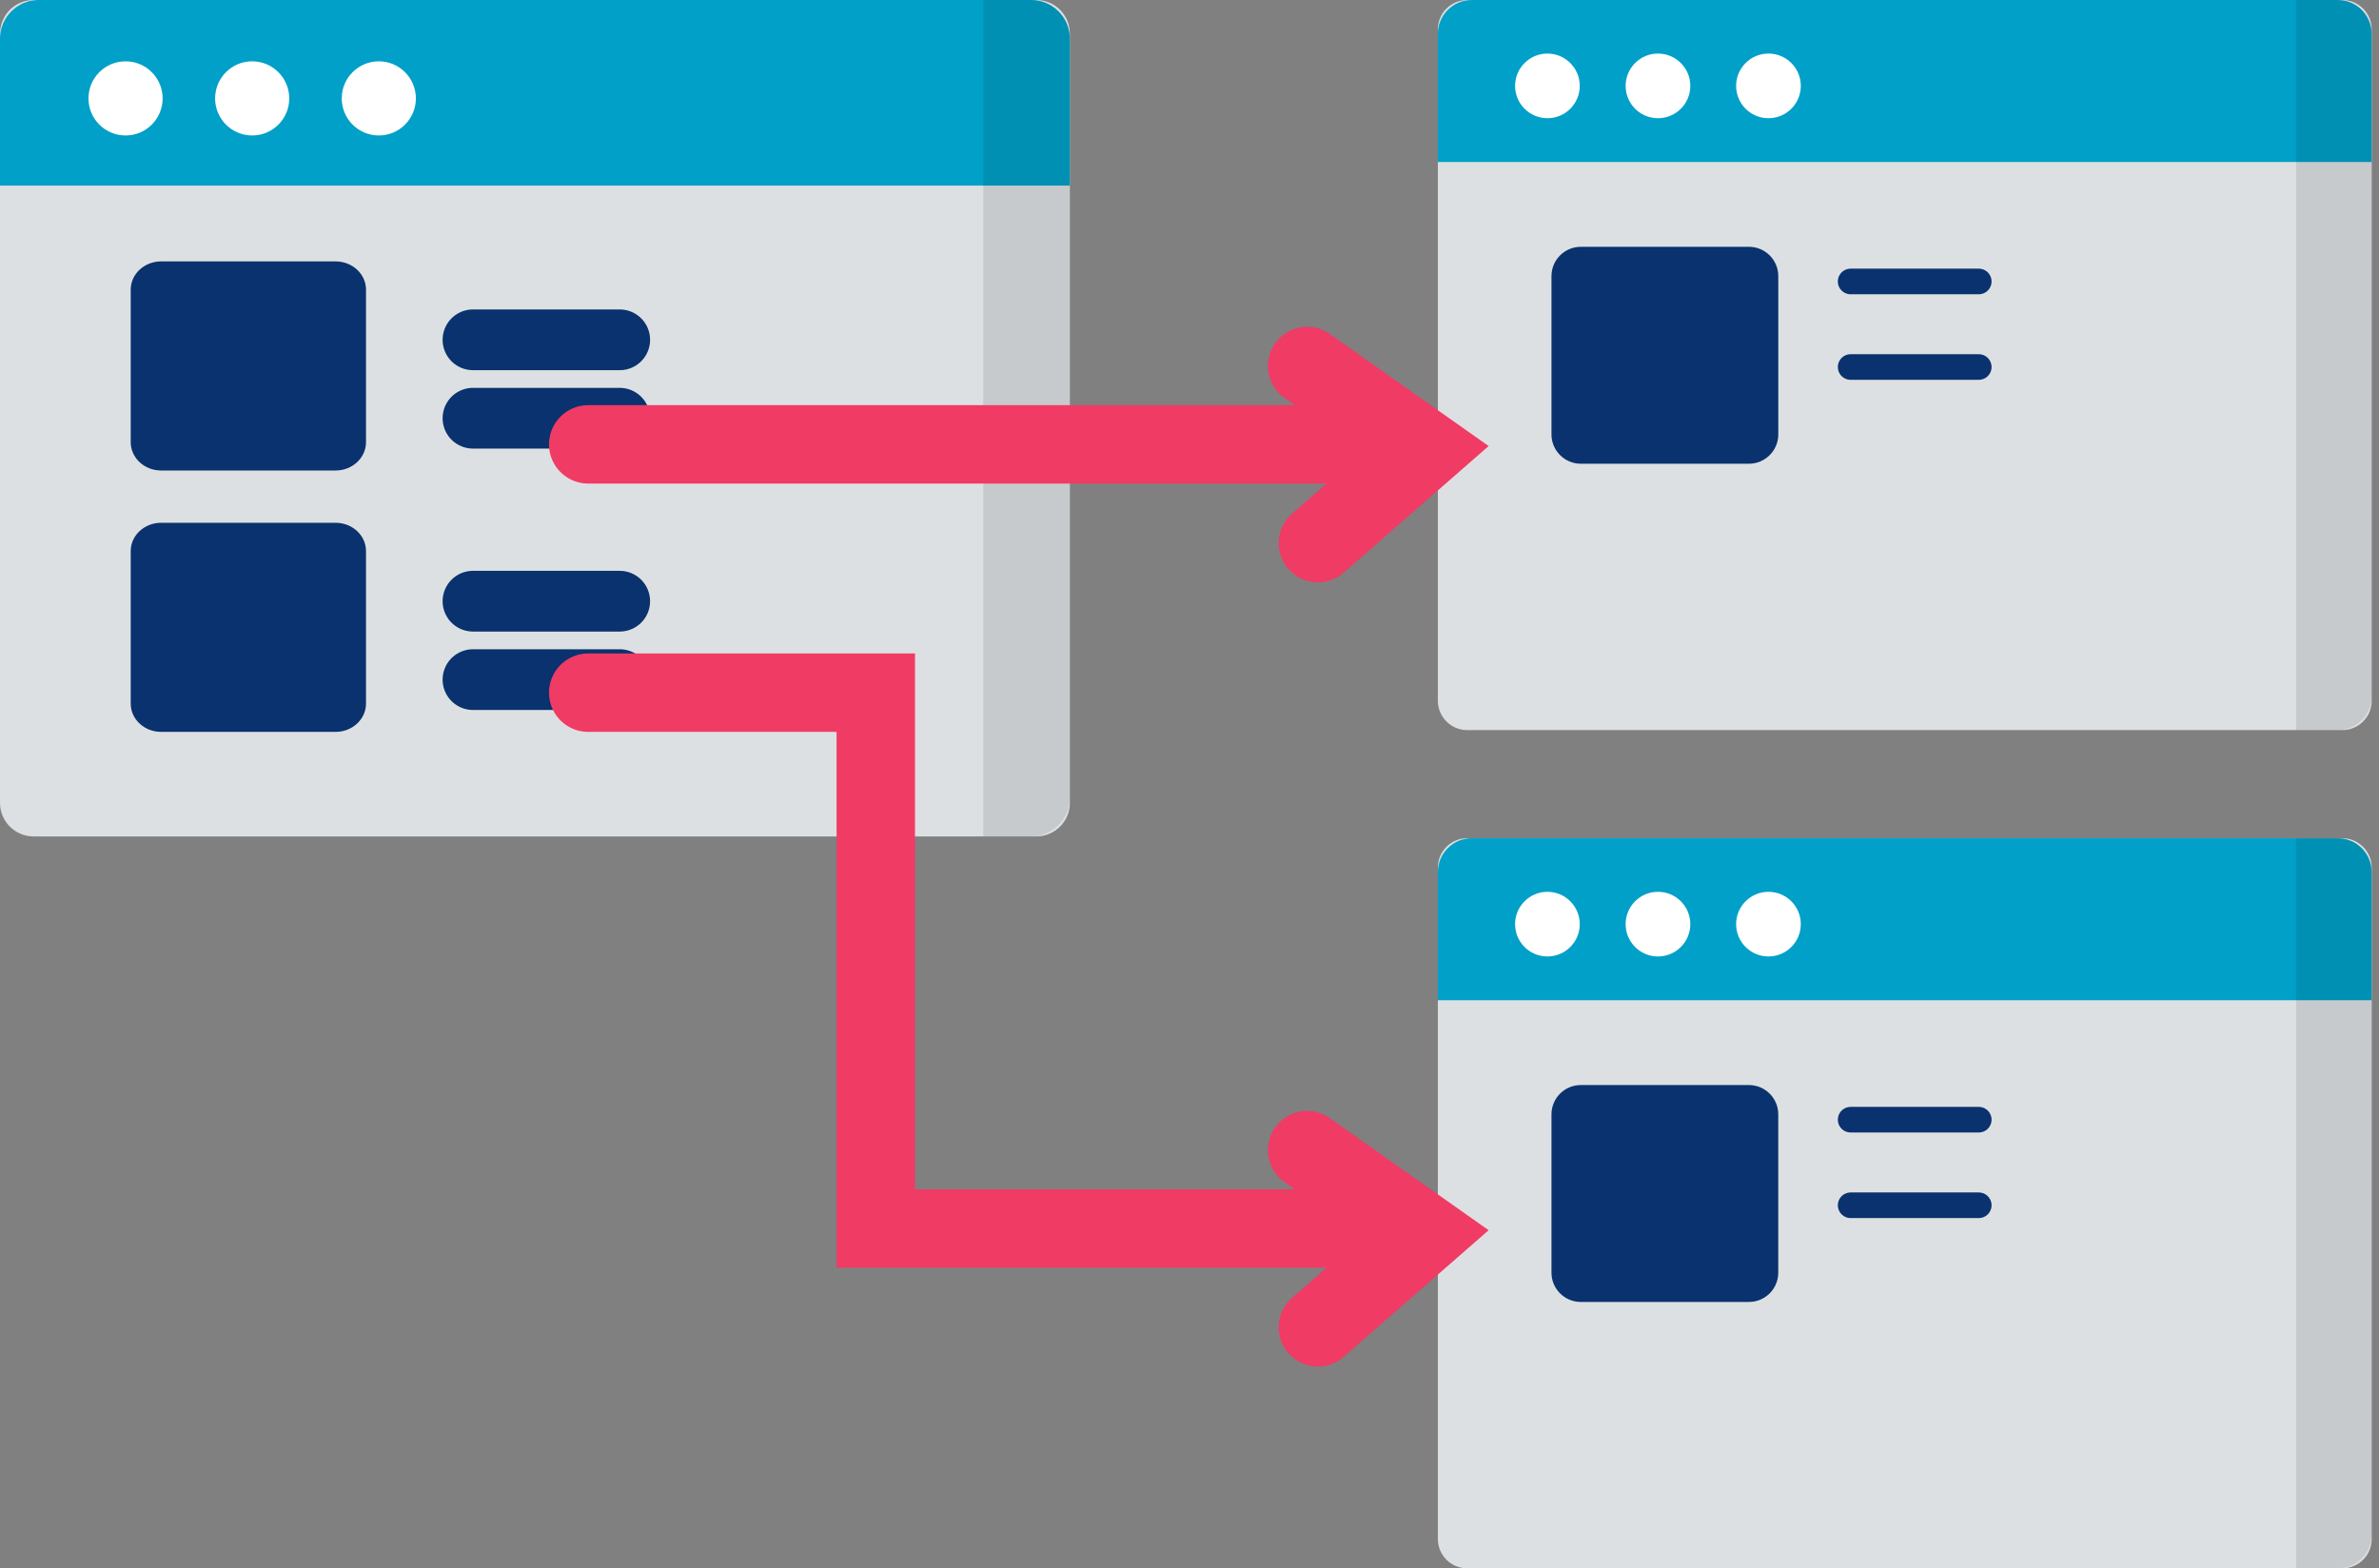
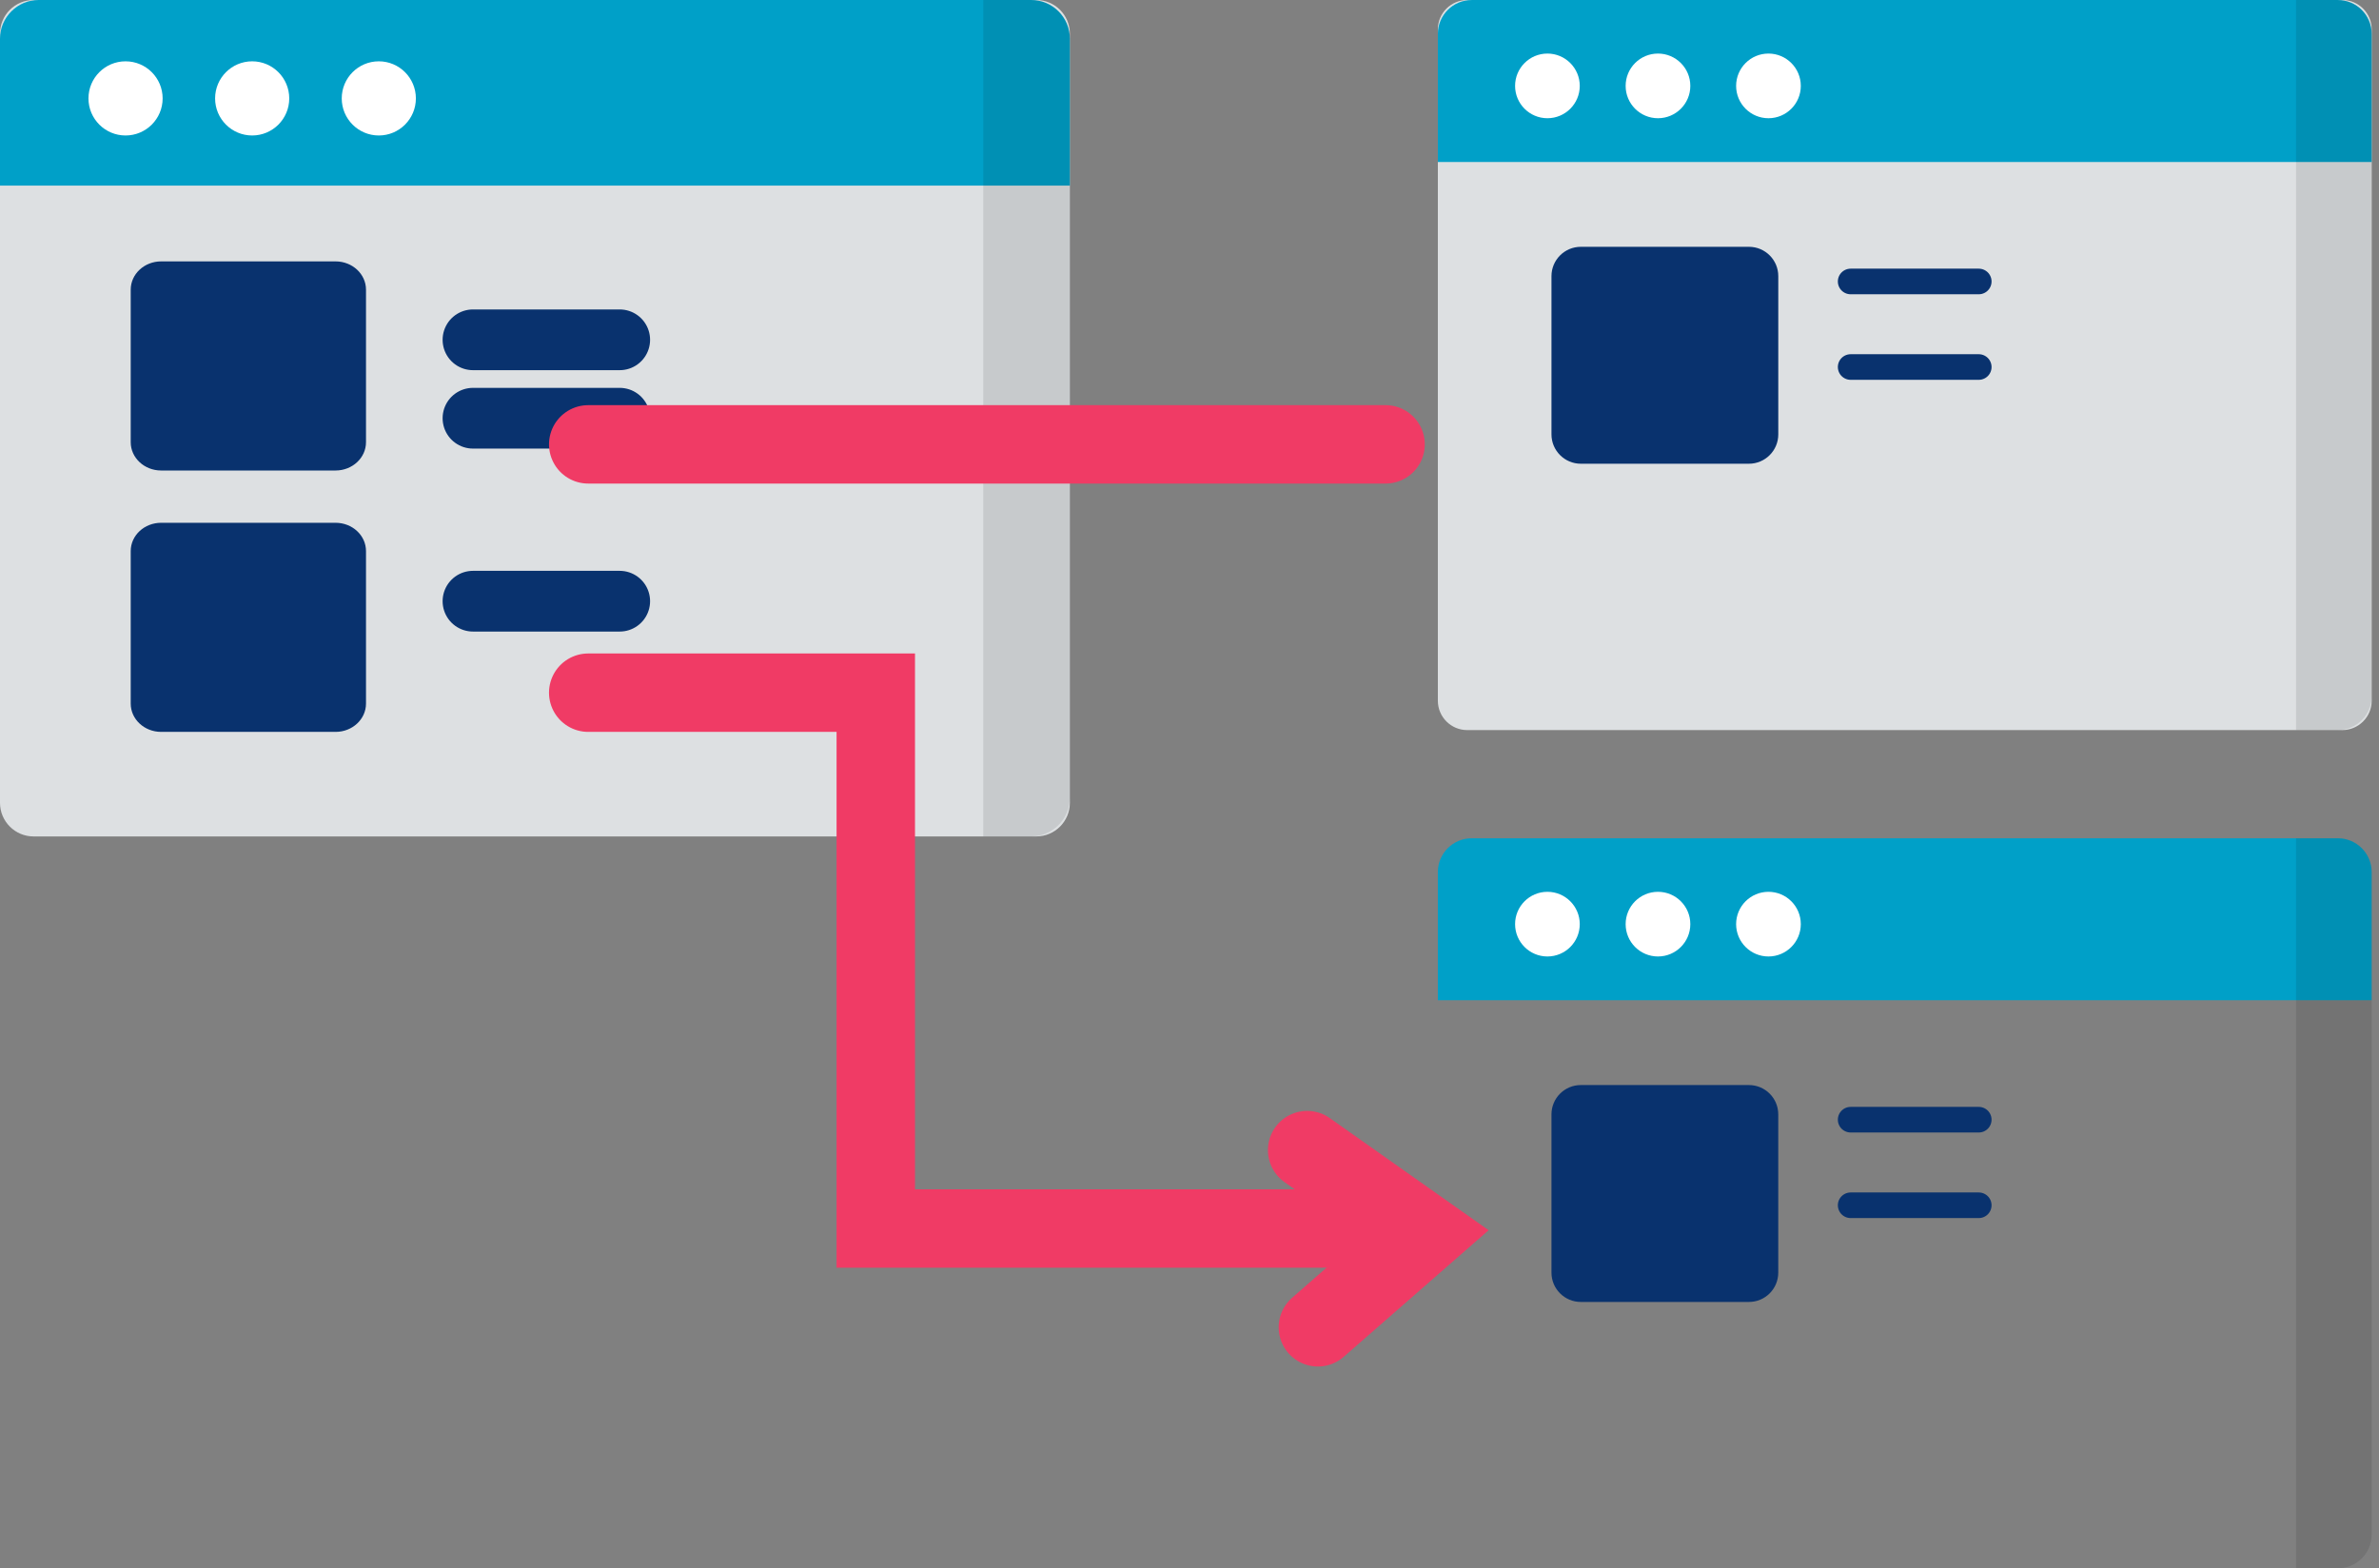
<svg xmlns="http://www.w3.org/2000/svg" width="91" height="60" viewBox="0 0 91 60" fill="none">
  <rect x="0" y="0" width="91" height="60" fill="#808080" stroke="none" />
  <path d="M39.638 0H1.286C0.576 0 0 0.576 0 1.286V30.714C0 31.424 0.576 32 1.286 32H39.638C40.349 32 40.924 31.424 40.924 30.714V1.286C40.924 0.576 40.349 0 39.638 0Z" fill="#DDE0E2" />
  <path d="M40.924 7.101V1.482C40.924 0.664 40.261 0 39.442 0H1.482C0.664 0 0 0.664 0 1.482V7.101H40.924Z" fill="#00A0C8" />
  <path opacity="0.1" d="M39.442 0H37.612V32H39.442C40.26 32 40.924 31.336 40.924 30.518V1.482C40.924 0.664 40.261 0 39.442 0Z" fill="black" />
  <path d="M4.802 5.183C5.586 5.183 6.221 4.548 6.221 3.765C6.221 2.981 5.586 2.346 4.802 2.346C4.019 2.346 3.384 2.981 3.384 3.765C3.384 4.548 4.019 5.183 4.802 5.183Z" fill="white" />
  <path d="M9.646 5.183C10.429 5.183 11.064 4.548 11.064 3.765C11.064 2.981 10.429 2.346 9.646 2.346C8.863 2.346 8.228 2.981 8.228 3.765C8.228 4.548 8.863 5.183 9.646 5.183Z" fill="white" />
  <path d="M14.49 5.183C15.273 5.183 15.908 4.548 15.908 3.765C15.908 2.981 15.273 2.346 14.49 2.346C13.707 2.346 13.072 2.981 13.072 3.765C13.072 4.548 13.707 5.183 14.49 5.183Z" fill="white" />
  <path d="M12.835 10H6.164C5.521 10 5 10.485 5 11.082V16.918C5 17.515 5.521 18 6.164 18H12.835C13.479 18 14 17.515 14 16.918V11.082C14 10.485 13.479 10 12.835 10Z" fill="#09326E" />
  <path d="M18.092 16H23.705" stroke="#09326E" stroke-width="2.323" stroke-linecap="round" stroke-linejoin="round" />
  <path d="M18.092 13H23.705" stroke="#09326E" stroke-width="2.323" stroke-linecap="round" stroke-linejoin="round" />
  <path d="M12.835 20H6.164C5.521 20 5 20.485 5 21.082V26.918C5 27.515 5.521 28 6.164 28H12.835C13.479 28 14 27.515 14 26.918V21.082C14 20.485 13.479 20 12.835 20Z" fill="#09326E" />
-   <path d="M18.092 26H23.705" stroke="#09326E" stroke-width="2.323" stroke-linecap="round" stroke-linejoin="round" />
  <path d="M18.092 23H23.705" stroke="#09326E" stroke-width="2.323" stroke-linecap="round" stroke-linejoin="round" />
  <path d="M89.598 0H56.123C55.503 0 55 0.503 55 1.123V26.808C55 27.428 55.503 27.931 56.123 27.931H89.598C90.218 27.931 90.721 27.428 90.721 26.808V1.123C90.721 0.503 90.218 0 89.598 0Z" fill="#DDE0E2" />
  <path d="M90.719 6.198V1.294C90.719 0.58 90.141 0.001 89.426 0.001H56.293C55.579 0.001 55 0.58 55 1.294V6.198H90.719Z" fill="#00A0C8" />
  <path opacity="0.1" d="M89.426 0H87.828V27.931H89.426C90.14 27.931 90.719 27.353 90.719 26.638V1.294C90.719 0.58 90.14 0.001 89.426 0.001V0Z" fill="black" />
  <path d="M59.191 4.523C59.874 4.523 60.428 3.969 60.428 3.286C60.428 2.603 59.874 2.049 59.191 2.049C58.508 2.049 57.954 2.603 57.954 3.286C57.954 3.969 58.508 4.523 59.191 4.523Z" fill="white" />
  <path d="M63.42 4.523C64.103 4.523 64.657 3.969 64.657 3.286C64.657 2.603 64.103 2.049 63.42 2.049C62.736 2.049 62.183 2.603 62.183 3.286C62.183 3.969 62.736 4.523 63.42 4.523Z" fill="white" />
  <path d="M67.646 4.523C68.329 4.523 68.883 3.969 68.883 3.286C68.883 2.603 68.329 2.049 67.646 2.049C66.963 2.049 66.409 2.603 66.409 3.286C66.409 3.969 66.963 4.523 67.646 4.523Z" fill="white" />
  <path d="M66.899 9.442H60.469C59.849 9.442 59.346 9.944 59.346 10.564V16.618C59.346 17.238 59.849 17.741 60.469 17.741H66.899C67.519 17.741 68.022 17.238 68.022 16.618V10.564C68.022 9.944 67.519 9.442 66.899 9.442Z" fill="#09326E" />
  <path d="M70.79 10.768H75.69" stroke="#09326E" stroke-width="0.98" stroke-linecap="round" stroke-linejoin="round" />
  <path d="M70.79 14.041H75.69" stroke="#09326E" stroke-width="0.98" stroke-linecap="round" stroke-linejoin="round" />
-   <path d="M89.598 32.069H56.123C55.503 32.069 55 32.572 55 33.191V58.877C55 59.497 55.503 60 56.123 60H89.598C90.218 60 90.721 59.497 90.721 58.877V33.191C90.721 32.572 90.218 32.069 89.598 32.069Z" fill="#DDE0E2" />
  <path d="M90.719 38.267V33.363C90.719 32.649 90.141 32.07 89.426 32.07H56.293C55.579 32.07 55 32.649 55 33.363V38.267H90.719Z" fill="#00A0C8" />
  <path opacity="0.1" d="M89.426 32.069H87.828V60H89.426C90.14 60 90.719 59.422 90.719 58.707V33.363C90.719 32.649 90.14 32.07 89.426 32.07V32.069Z" fill="black" />
  <path d="M59.191 36.592C59.874 36.592 60.428 36.038 60.428 35.355C60.428 34.672 59.874 34.118 59.191 34.118C58.508 34.118 57.954 34.672 57.954 35.355C57.954 36.038 58.508 36.592 59.191 36.592Z" fill="white" />
  <path d="M63.42 36.592C64.103 36.592 64.657 36.038 64.657 35.355C64.657 34.672 64.103 34.118 63.42 34.118C62.736 34.118 62.183 34.672 62.183 35.355C62.183 36.038 62.736 36.592 63.42 36.592Z" fill="white" />
  <path d="M67.646 36.592C68.329 36.592 68.883 36.038 68.883 35.355C68.883 34.672 68.329 34.118 67.646 34.118C66.963 34.118 66.409 34.672 66.409 35.355C66.409 36.038 66.963 36.592 67.646 36.592Z" fill="white" />
  <path d="M66.899 41.511H60.468C59.848 41.511 59.346 42.013 59.346 42.633V48.687C59.346 49.307 59.848 49.809 60.468 49.809H66.899C67.519 49.809 68.021 49.307 68.021 48.687V42.633C68.021 42.013 67.519 41.511 66.899 41.511Z" fill="#09326E" />
  <path d="M70.79 42.836H75.69" stroke="#09326E" stroke-width="0.98" stroke-linecap="round" stroke-linejoin="round" />
  <path d="M70.79 46.11H75.69" stroke="#09326E" stroke-width="0.98" stroke-linecap="round" stroke-linejoin="round" />
-   <path d="M50 14L54.519 17.19L50.411 20.779" stroke="#F03B65" stroke-width="3" stroke-linecap="round" />
  <path d="M50 44L54.519 47.19L50.411 50.779" stroke="#F03B65" stroke-width="3" stroke-linecap="round" />
  <path d="M22.5 17H53M22.5 26.5H33.5V47H53" stroke="#F03B65" stroke-width="3" stroke-linecap="round" />
</svg>